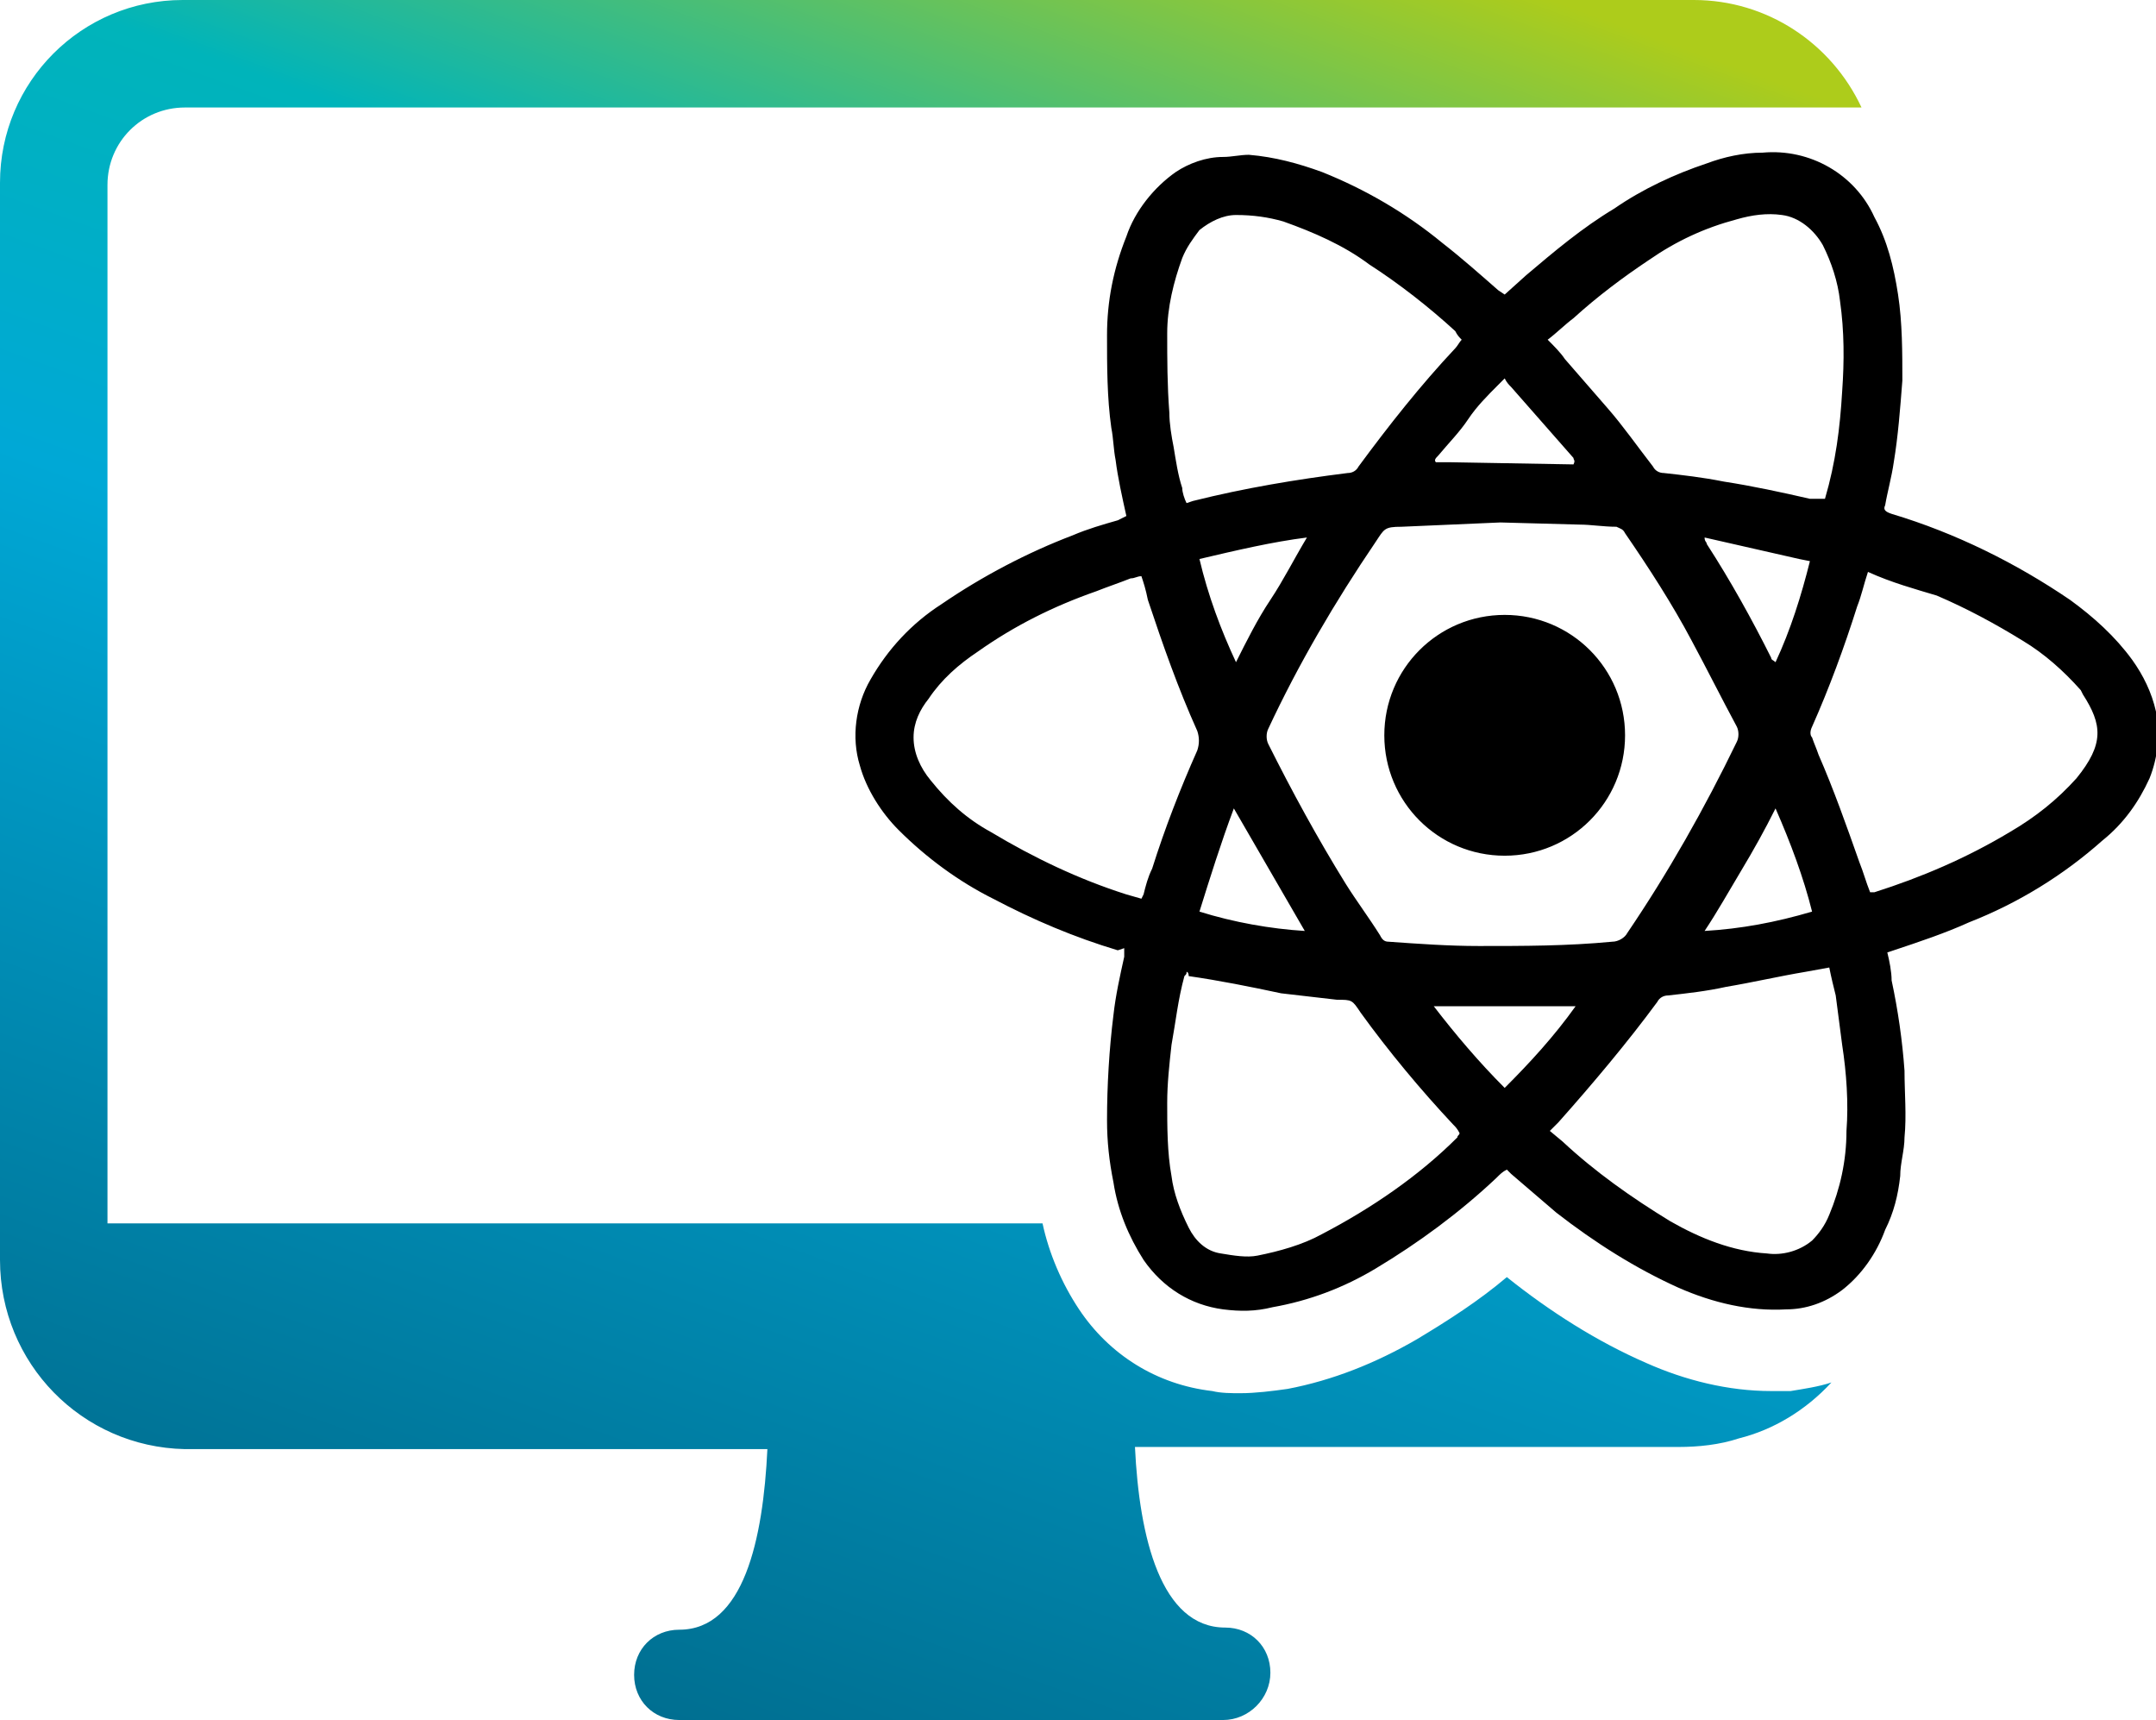
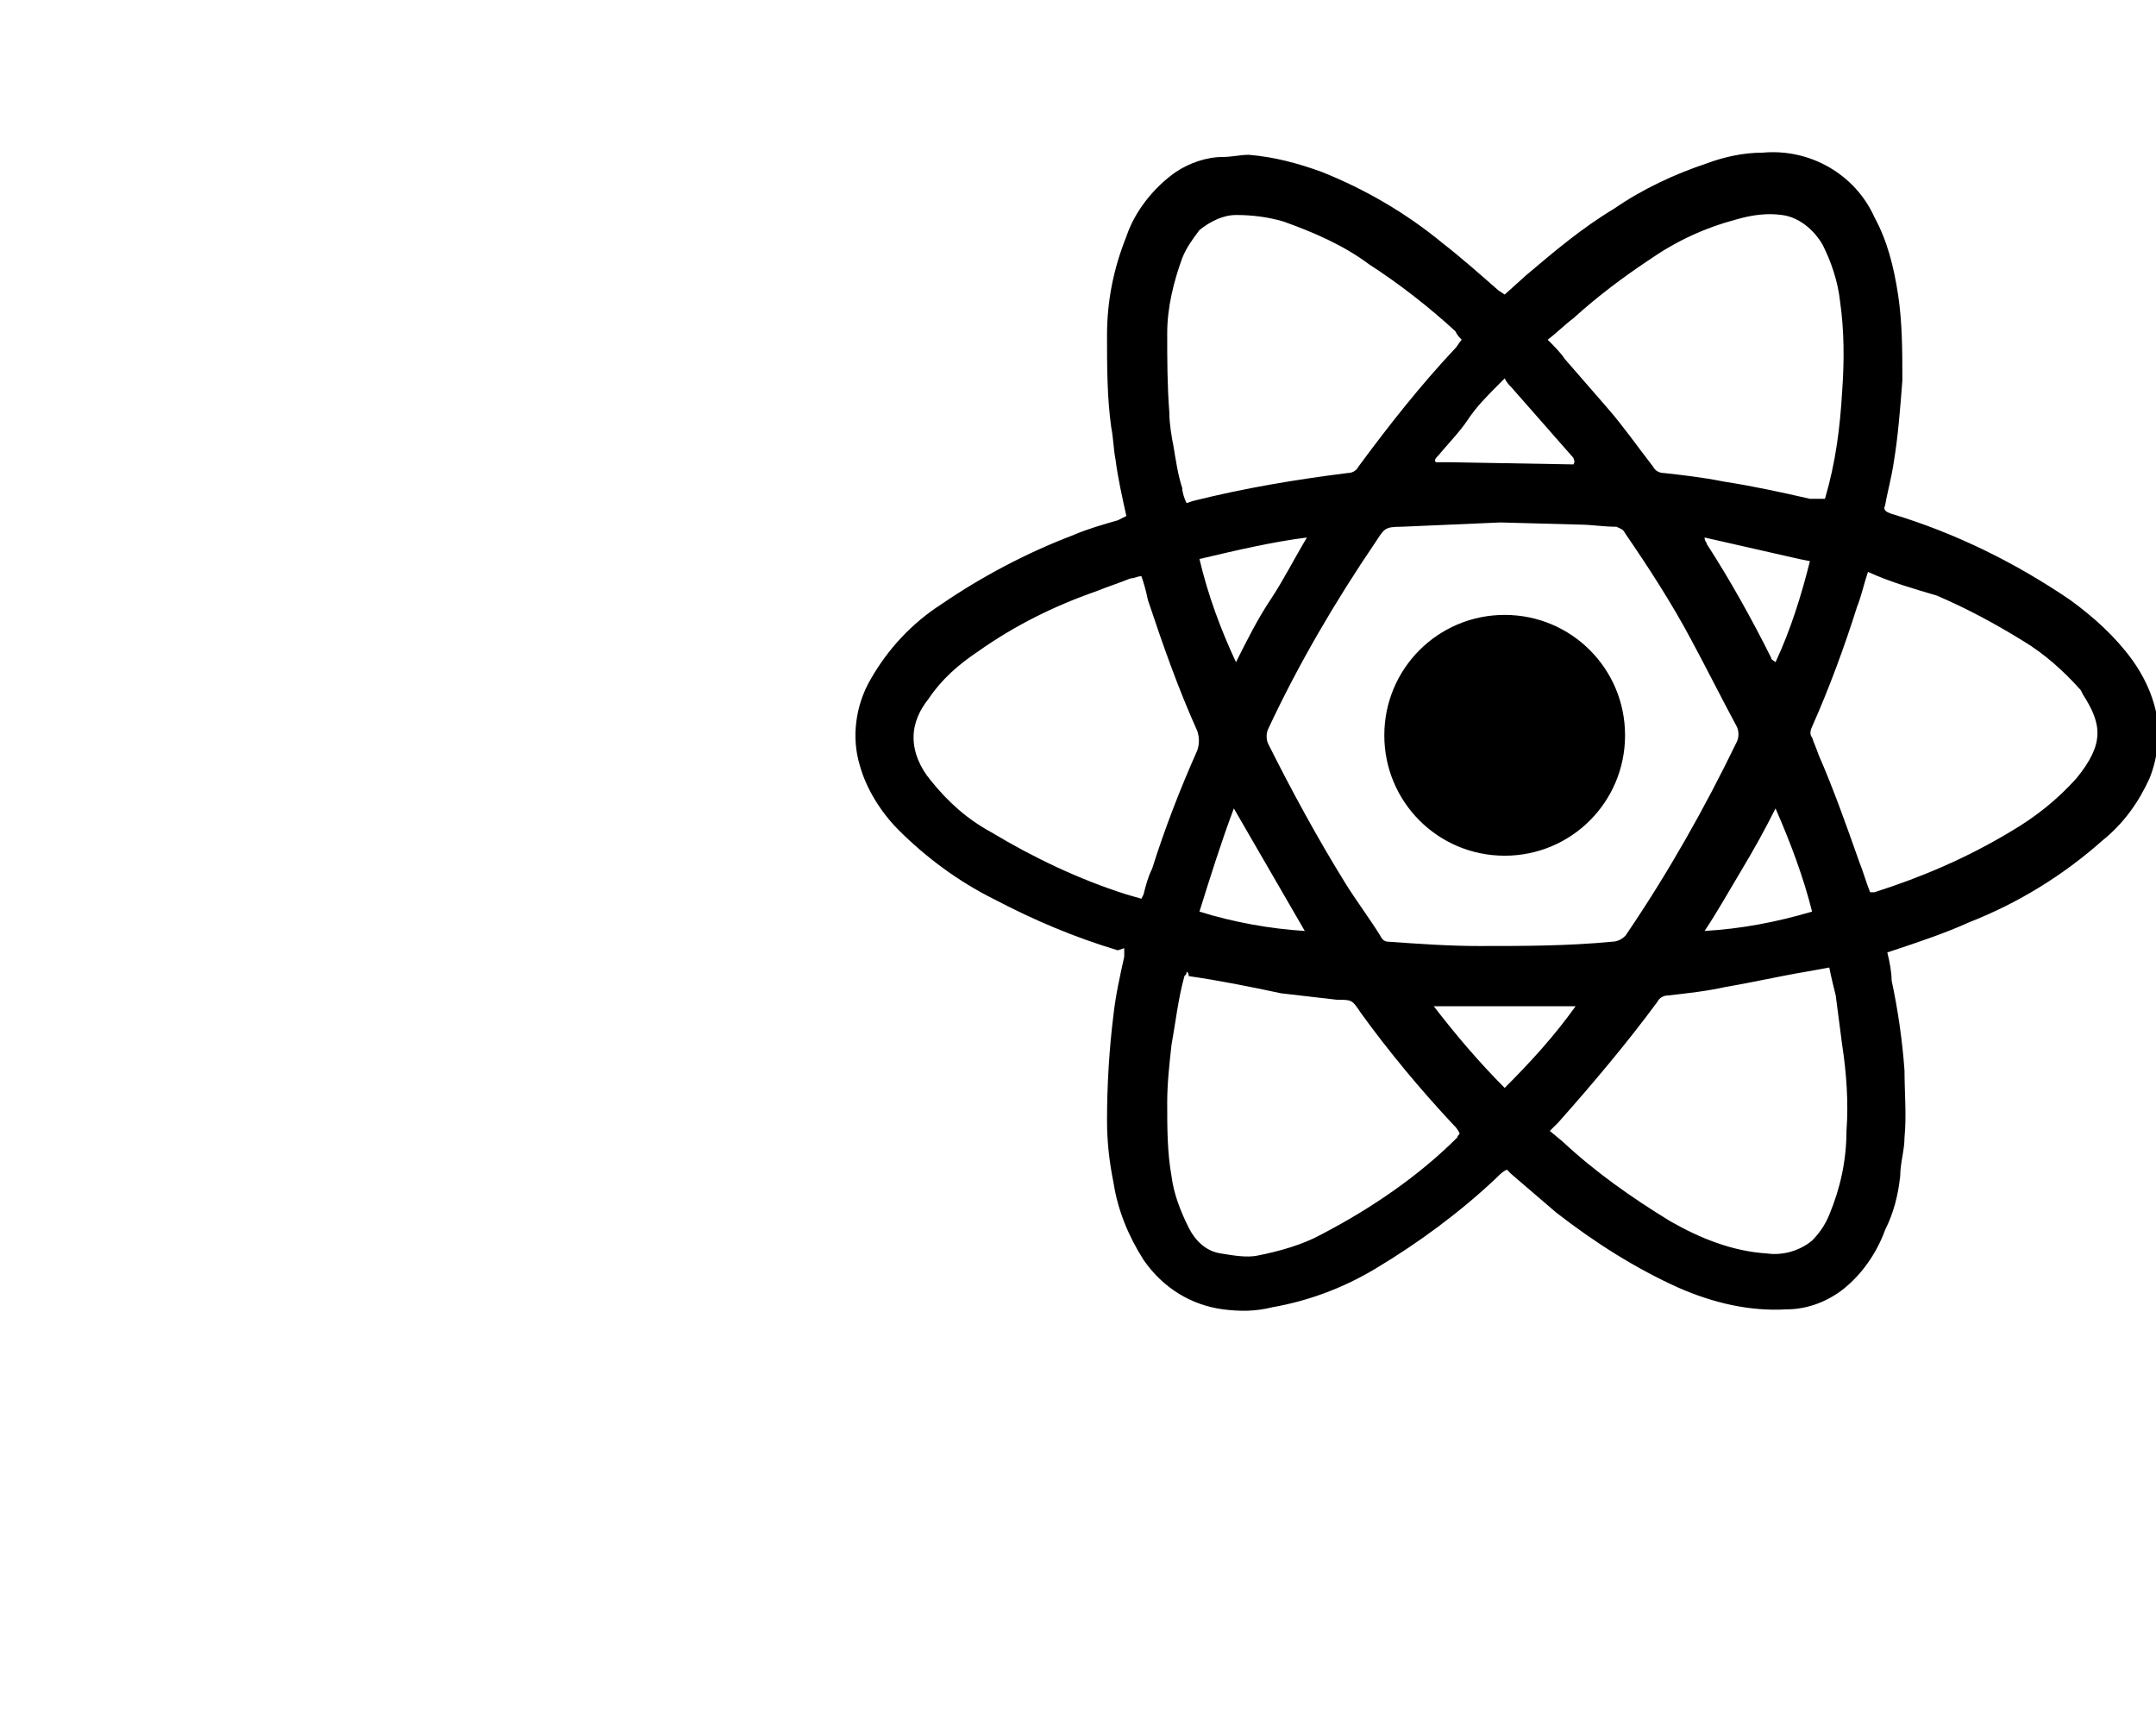
<svg xmlns="http://www.w3.org/2000/svg" version="1.1" id="Ebene_1" x="0px" y="0px" viewBox="0 0 100.3 80" style="enable-background:new 0 0 100.3 80;" xml:space="preserve">
  <style type="text/css">
	.st0{fill:url(#SVGID_1_);}
</style>
  <linearGradient id="SVGID_1_" gradientUnits="userSpaceOnUse" x1="27.011" y1="2.093" x2="58.46" y2="88.49" gradientTransform="matrix(1 0 0 -1 0 80.551)">
    <stop offset="0" style="stop-color:#006F91" />
    <stop offset="0.49" style="stop-color:#00A8D6" />
    <stop offset="0.71" style="stop-color:#00B4BA" />
    <stop offset="0.97" style="stop-color:#ADCC1B" />
  </linearGradient>
-   <path class="st0" d="M83.3,64.7c0.6-0.1,1.3-0.2,1.9-0.4c-1.2,1.3-2.7,2.2-4.3,2.6c-0.9,0.3-1.9,0.4-2.8,0.4H52.8  c0.2,4.2,1.2,8.4,4.2,8.4c1.2,0,2.1,0.9,2.1,2.1S58.1,80,56.9,80H31.6c-1.2,0-2.1-0.9-2.1-2.1s0.9-2.1,2.1-2.1c3,0,3.9-4.2,4.1-8.4  H8.6c-4.8-0.1-8.6-4-8.6-8.8V8.5C0,3.8,3.8,0,8.5,0h70.3c3.4,0,6.4,2,7.8,5h-78C6.6,5,5,6.6,5,8.6v48c0,0.1,0,0.2,0,0.3h43.5  c0.3,1.4,0.9,2.8,1.7,4c1.4,2.1,3.6,3.5,6.2,3.8c0.4,0.1,0.9,0.1,1.3,0.1c0.7,0,1.5-0.1,2.2-0.2c2.1-0.4,4.1-1.2,6-2.3  c1.5-0.9,2.9-1.8,4.2-2.9l0,0c2,1.6,4.2,3,6.5,4c1.8,0.8,3.8,1.3,5.8,1.3C82.7,64.7,83,64.7,83.3,64.7z" />
  <path d="M52.4,24c-0.2-0.9-0.4-1.8-0.5-2.6c-0.1-0.5-0.1-1-0.2-1.5c-0.2-1.4-0.2-2.9-0.2-4.3c0-1.6,0.3-3.1,0.9-4.6  c0.4-1.2,1.3-2.3,2.3-3c0.6-0.4,1.4-0.7,2.2-0.7c0.4,0,0.8-0.1,1.2-0.1c1.2,0.1,2.3,0.4,3.4,0.8c2,0.8,3.9,1.9,5.6,3.3  c0.9,0.7,1.8,1.5,2.6,2.2l0.3,0.2l1-0.9c1.3-1.1,2.6-2.2,4.1-3.1c1.3-0.9,2.8-1.6,4.3-2.1c0.8-0.3,1.7-0.5,2.6-0.5  c2.2-0.2,4.3,1,5.2,3c0.6,1.1,0.9,2.3,1.1,3.6c0.2,1.3,0.2,2.7,0.2,4c-0.1,1.3-0.2,2.6-0.4,3.8c-0.1,0.7-0.3,1.4-0.4,2  c-0.1,0.2,0,0.3,0.3,0.4c3,0.9,5.8,2.3,8.3,4c1.1,0.8,2.1,1.7,2.9,2.8c0.5,0.7,0.9,1.5,1.1,2.4c0.2,1,0.1,2.1-0.3,3.1  c-0.5,1.1-1.2,2.1-2.2,2.9c-1.8,1.6-3.9,2.9-6.2,3.8c-1.1,0.5-2.3,0.9-3.5,1.3l-0.3,0.1c0.1,0.4,0.2,0.9,0.2,1.3  c0.3,1.4,0.5,2.8,0.6,4.2c0,1,0.1,2.1,0,3.1c0,0.6-0.2,1.2-0.2,1.8c-0.1,0.9-0.3,1.7-0.7,2.5c-0.4,1.1-1.1,2.1-2,2.8  c-0.8,0.6-1.7,0.9-2.6,0.9c-1.7,0.1-3.4-0.3-5-1c-2-0.9-3.9-2.1-5.7-3.5c-0.7-0.6-1.4-1.2-2.1-1.8l-0.2-0.2  c-0.2,0.1-0.3,0.2-0.5,0.4c-1.7,1.6-3.6,3-5.6,4.2c-1.5,0.9-3.1,1.5-4.8,1.8c-0.8,0.2-1.5,0.2-2.3,0.1c-1.5-0.2-2.8-1-3.7-2.3  c-0.7-1.1-1.2-2.3-1.4-3.6c-0.2-1-0.3-1.9-0.3-2.9c0-1.6,0.1-3.3,0.3-4.9c0.1-0.9,0.3-1.8,0.5-2.7c0-0.1,0-0.2,0-0.4L52,44.2  c-2-0.6-3.9-1.4-5.8-2.4c-1.6-0.8-3.1-1.9-4.4-3.2c-0.8-0.8-1.5-1.9-1.8-3c-0.4-1.3-0.2-2.8,0.5-4c0.8-1.4,1.9-2.6,3.3-3.5  c1.9-1.3,4-2.4,6.1-3.2c0.7-0.3,1.4-0.5,2.1-0.7L52.4,24z M79.3,25L79.3,25c0,0.2,0.1,0.2,0.1,0.3c1.1,1.7,2.1,3.5,3,5.3  c0,0.1,0.1,0.1,0.2,0.2c0.7-1.5,1.2-3.1,1.6-4.7l-0.5-0.1L79.3,25z M73.2,21.6L73.2,21.6c0.1-0.2,0-0.2,0-0.3l-2.9-3.3  c-0.1-0.1-0.2-0.2-0.3-0.4c-0.1,0.1-0.2,0.2-0.3,0.3c-0.5,0.5-1,1-1.4,1.6s-0.9,1.1-1.4,1.7c-0.1,0.1-0.2,0.2-0.1,0.3h0.7L73.2,21.6  z M69.8,24.3l-4.6,0.2c-0.8,0-0.8,0.1-1.2,0.7c-1.9,2.8-3.6,5.7-5,8.7c-0.1,0.2-0.1,0.5,0,0.7c1.1,2.2,2.3,4.4,3.6,6.5  c0.5,0.8,1.1,1.6,1.6,2.4c0.1,0.2,0.2,0.3,0.4,0.3c1.4,0.1,2.8,0.2,4.2,0.2c2.1,0,4.1,0,6.2-0.2c0.3,0,0.6-0.2,0.7-0.4  c1.9-2.8,3.6-5.8,5.1-8.9c0.1-0.2,0.1-0.5,0-0.7c-0.7-1.3-1.4-2.7-2.1-4c-0.9-1.7-2-3.4-3.1-5c-0.1-0.2-0.2-0.2-0.4-0.3  c-0.6,0-1.2-0.1-1.7-0.1L69.8,24.3z M86.9,26.6c-0.2,0.6-0.3,1.1-0.5,1.6c-0.6,1.9-1.3,3.8-2.1,5.6c-0.1,0.2-0.1,0.4,0,0.5  c0.1,0.3,0.2,0.5,0.3,0.8c0.7,1.6,1.3,3.3,1.9,5c0.2,0.5,0.3,0.9,0.5,1.4h0.2c2.2-0.7,4.3-1.6,6.3-2.8c1.2-0.7,2.2-1.5,3.1-2.5  c1.3-1.6,1.2-2.5,0.3-3.9l-0.1-0.2c-0.8-0.9-1.7-1.7-2.7-2.3c-1.3-0.8-2.6-1.5-4-2.1C89.1,27.4,88,27.1,86.9,26.6L86.9,26.6z   M55.2,45.2c0,0.1,0,0.1-0.1,0.2c-0.3,1.1-0.4,2.1-0.6,3.2c-0.1,0.9-0.2,1.8-0.2,2.7c0,1.1,0,2.3,0.2,3.4c0.1,0.8,0.4,1.6,0.8,2.4  c0.3,0.6,0.8,1.1,1.5,1.2c0.6,0.1,1.2,0.2,1.7,0.1c1-0.2,2.1-0.5,3-1c2.3-1.2,4.5-2.7,6.3-4.5c0-0.1,0.1-0.1,0.1-0.2  c-0.1-0.2-0.2-0.3-0.3-0.4c-1.5-1.6-3-3.4-4.3-5.2c-0.4-0.6-0.4-0.6-1.1-0.6c-0.9-0.1-1.7-0.2-2.6-0.3c-1.4-0.3-2.9-0.6-4.3-0.8  C55.3,45.2,55.2,45.2,55.2,45.2z M84.9,23.2C84.9,23.2,85,23.2,84.9,23.2c0.5-1.7,0.7-3.3,0.8-5c0.1-1.4,0.1-2.8-0.1-4.2  c-0.1-0.9-0.4-1.8-0.8-2.6c-0.4-0.7-1.1-1.3-1.9-1.4c-0.7-0.1-1.4,0-2.1,0.2c-1.5,0.4-2.8,1-4.1,1.9c-1.2,0.8-2.4,1.7-3.5,2.7  c-0.4,0.3-0.8,0.7-1.2,1c0.3,0.3,0.6,0.6,0.8,0.9c0.7,0.8,1.3,1.5,2,2.3s1.4,1.8,2.1,2.7c0.1,0.2,0.3,0.3,0.5,0.3  c0.9,0.1,1.8,0.2,2.8,0.4c1.3,0.2,2.7,0.5,4,0.8L84.9,23.2z M53.1,26.8c-0.2,0-0.3,0.1-0.5,0.1c-0.5,0.2-1.1,0.4-1.6,0.6  c-2,0.7-3.8,1.6-5.5,2.8c-0.9,0.6-1.7,1.3-2.3,2.2c-0.4,0.5-0.7,1.1-0.7,1.8c0,0.7,0.3,1.4,0.8,2c0.8,1,1.7,1.8,2.8,2.4  c2,1.2,4.1,2.2,6.3,2.9l0.7,0.2l0.1-0.2c0.1-0.4,0.2-0.8,0.4-1.2c0.6-1.9,1.3-3.7,2.1-5.5c0.1-0.3,0.1-0.6,0-0.9  c-0.9-2-1.6-4-2.3-6.1C53.3,27.4,53.2,27.1,53.1,26.8z M72.1,52.6l0.6,0.5c1.5,1.4,3.2,2.6,5,3.7c1.4,0.8,2.9,1.4,4.5,1.5  c0.7,0.1,1.5-0.1,2.1-0.6c0.3-0.3,0.6-0.7,0.8-1.2c0.5-1.2,0.8-2.5,0.8-3.9c0.1-1.3,0-2.7-0.2-4c-0.1-0.8-0.2-1.5-0.3-2.3  c-0.1-0.4-0.2-0.8-0.3-1.3l-1.1,0.2c-1.2,0.2-2.5,0.5-3.7,0.7c-0.9,0.2-1.8,0.3-2.7,0.4c-0.2,0-0.4,0.1-0.5,0.3  c-1.4,1.9-3,3.8-4.6,5.6L72.1,52.6z M68,15.8c-0.1-0.1-0.2-0.2-0.3-0.4c-1.2-1.1-2.6-2.2-4-3.1c-1.2-0.9-2.6-1.5-4-2  c-0.7-0.2-1.4-0.3-2.2-0.3c-0.6,0-1.2,0.3-1.7,0.7c-0.3,0.4-0.6,0.8-0.8,1.3c-0.4,1.1-0.7,2.3-0.7,3.5c0,1.2,0,2.4,0.1,3.7  c0,0.5,0.1,1.1,0.2,1.6c0.1,0.6,0.2,1.3,0.4,1.9c0,0.2,0.1,0.5,0.2,0.7l0.3-0.1c2.4-0.6,4.8-1,7.2-1.3c0.2,0,0.4-0.1,0.5-0.3  c1.4-1.9,2.9-3.8,4.5-5.5C67.8,16.1,67.9,15.9,68,15.8z M70,50.6c1.2-1.2,2.3-2.4,3.3-3.8h-6.6C67.7,48.1,68.8,49.4,70,50.6z   M84.3,42.4c-0.4-1.6-1-3.2-1.7-4.8c-0.5,1-1,1.9-1.6,2.9s-1.1,1.9-1.7,2.8C81,43.2,82.6,42.9,84.3,42.4z M55.8,26  c0.4,1.7,1,3.3,1.7,4.8c0.5-1,1-2,1.6-2.9s1.1-1.9,1.7-2.9C59.2,25.2,57.5,25.6,55.8,26z M55.8,42.4c1.6,0.5,3.3,0.8,4.9,0.9  l-3.3-5.7C56.8,39.2,56.3,40.8,55.8,42.4L55.8,42.4z M66.7,21.6L66.7,21.6L66.7,21.6z M66.7,21.6L66.7,21.6L66.7,21.6z M73.2,21.6  L73.2,21.6L73.2,21.6z M79.3,25.1L79.3,25.1L79.3,25.1z M64.4,34.2c0,3.1,2.5,5.6,5.6,5.6c3.1,0,5.6-2.5,5.6-5.6  c0-3.1-2.5-5.6-5.6-5.6C66.9,28.6,64.4,31.1,64.4,34.2z" />
</svg>